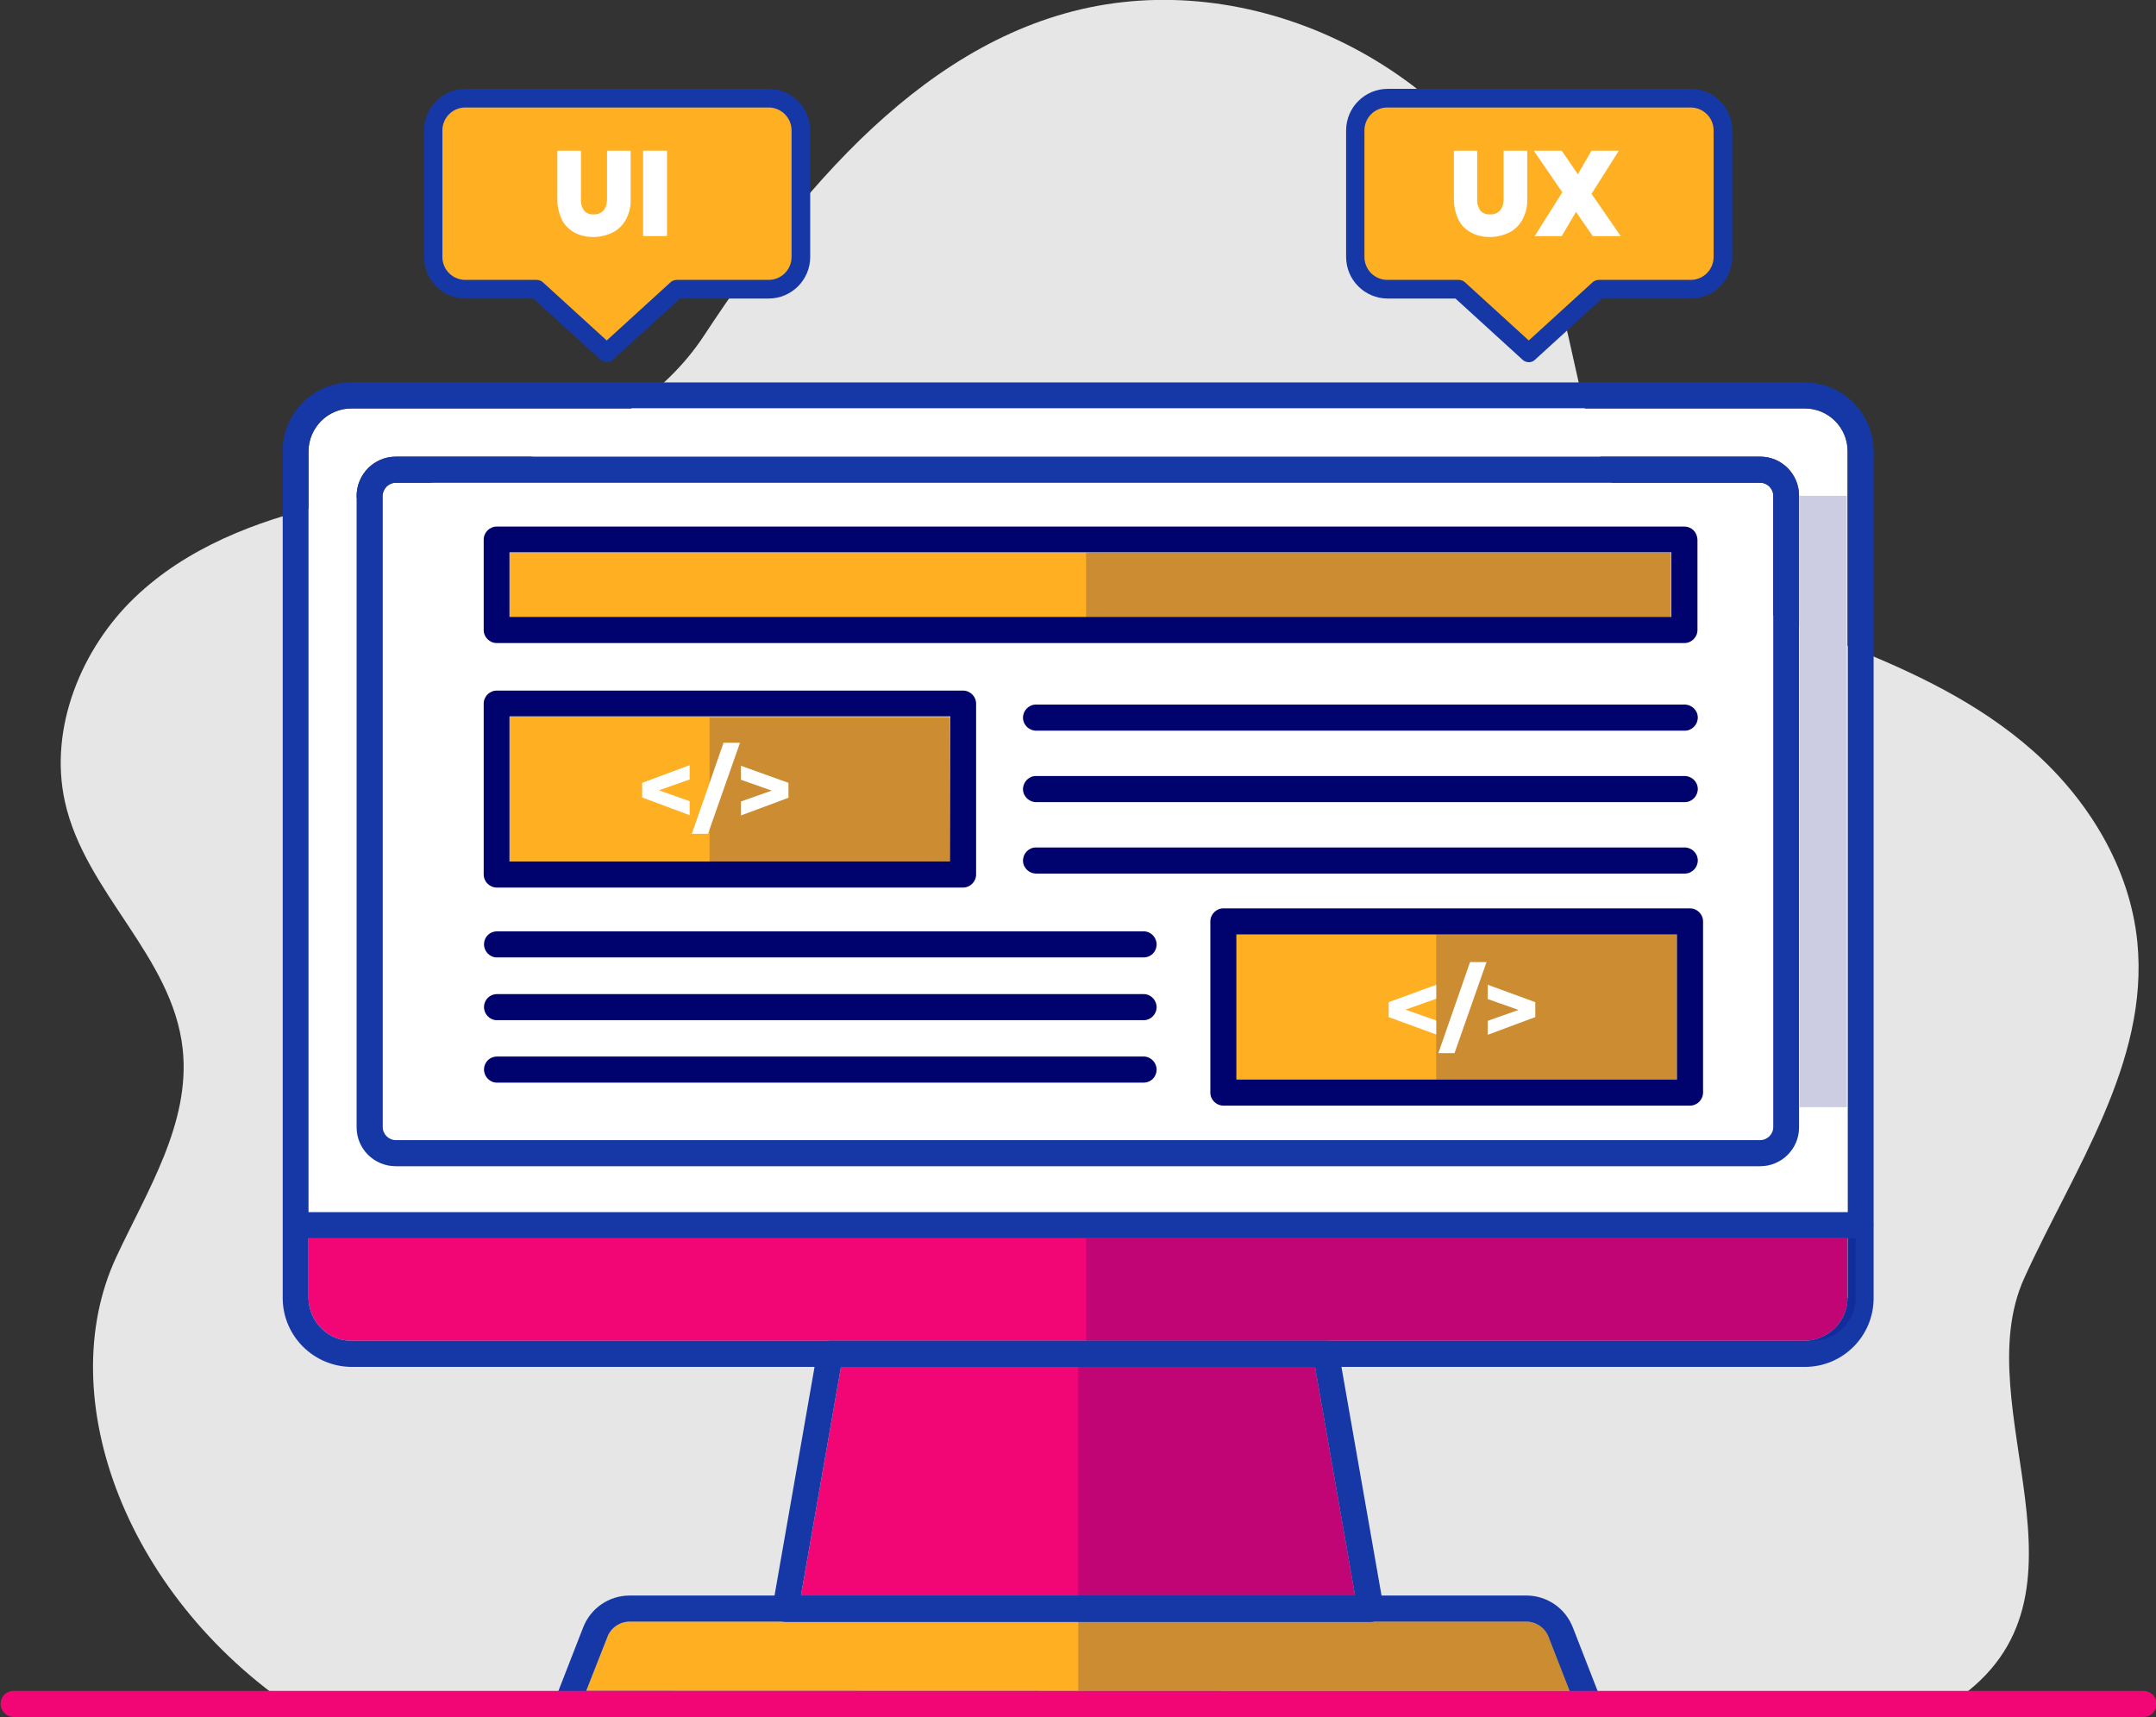
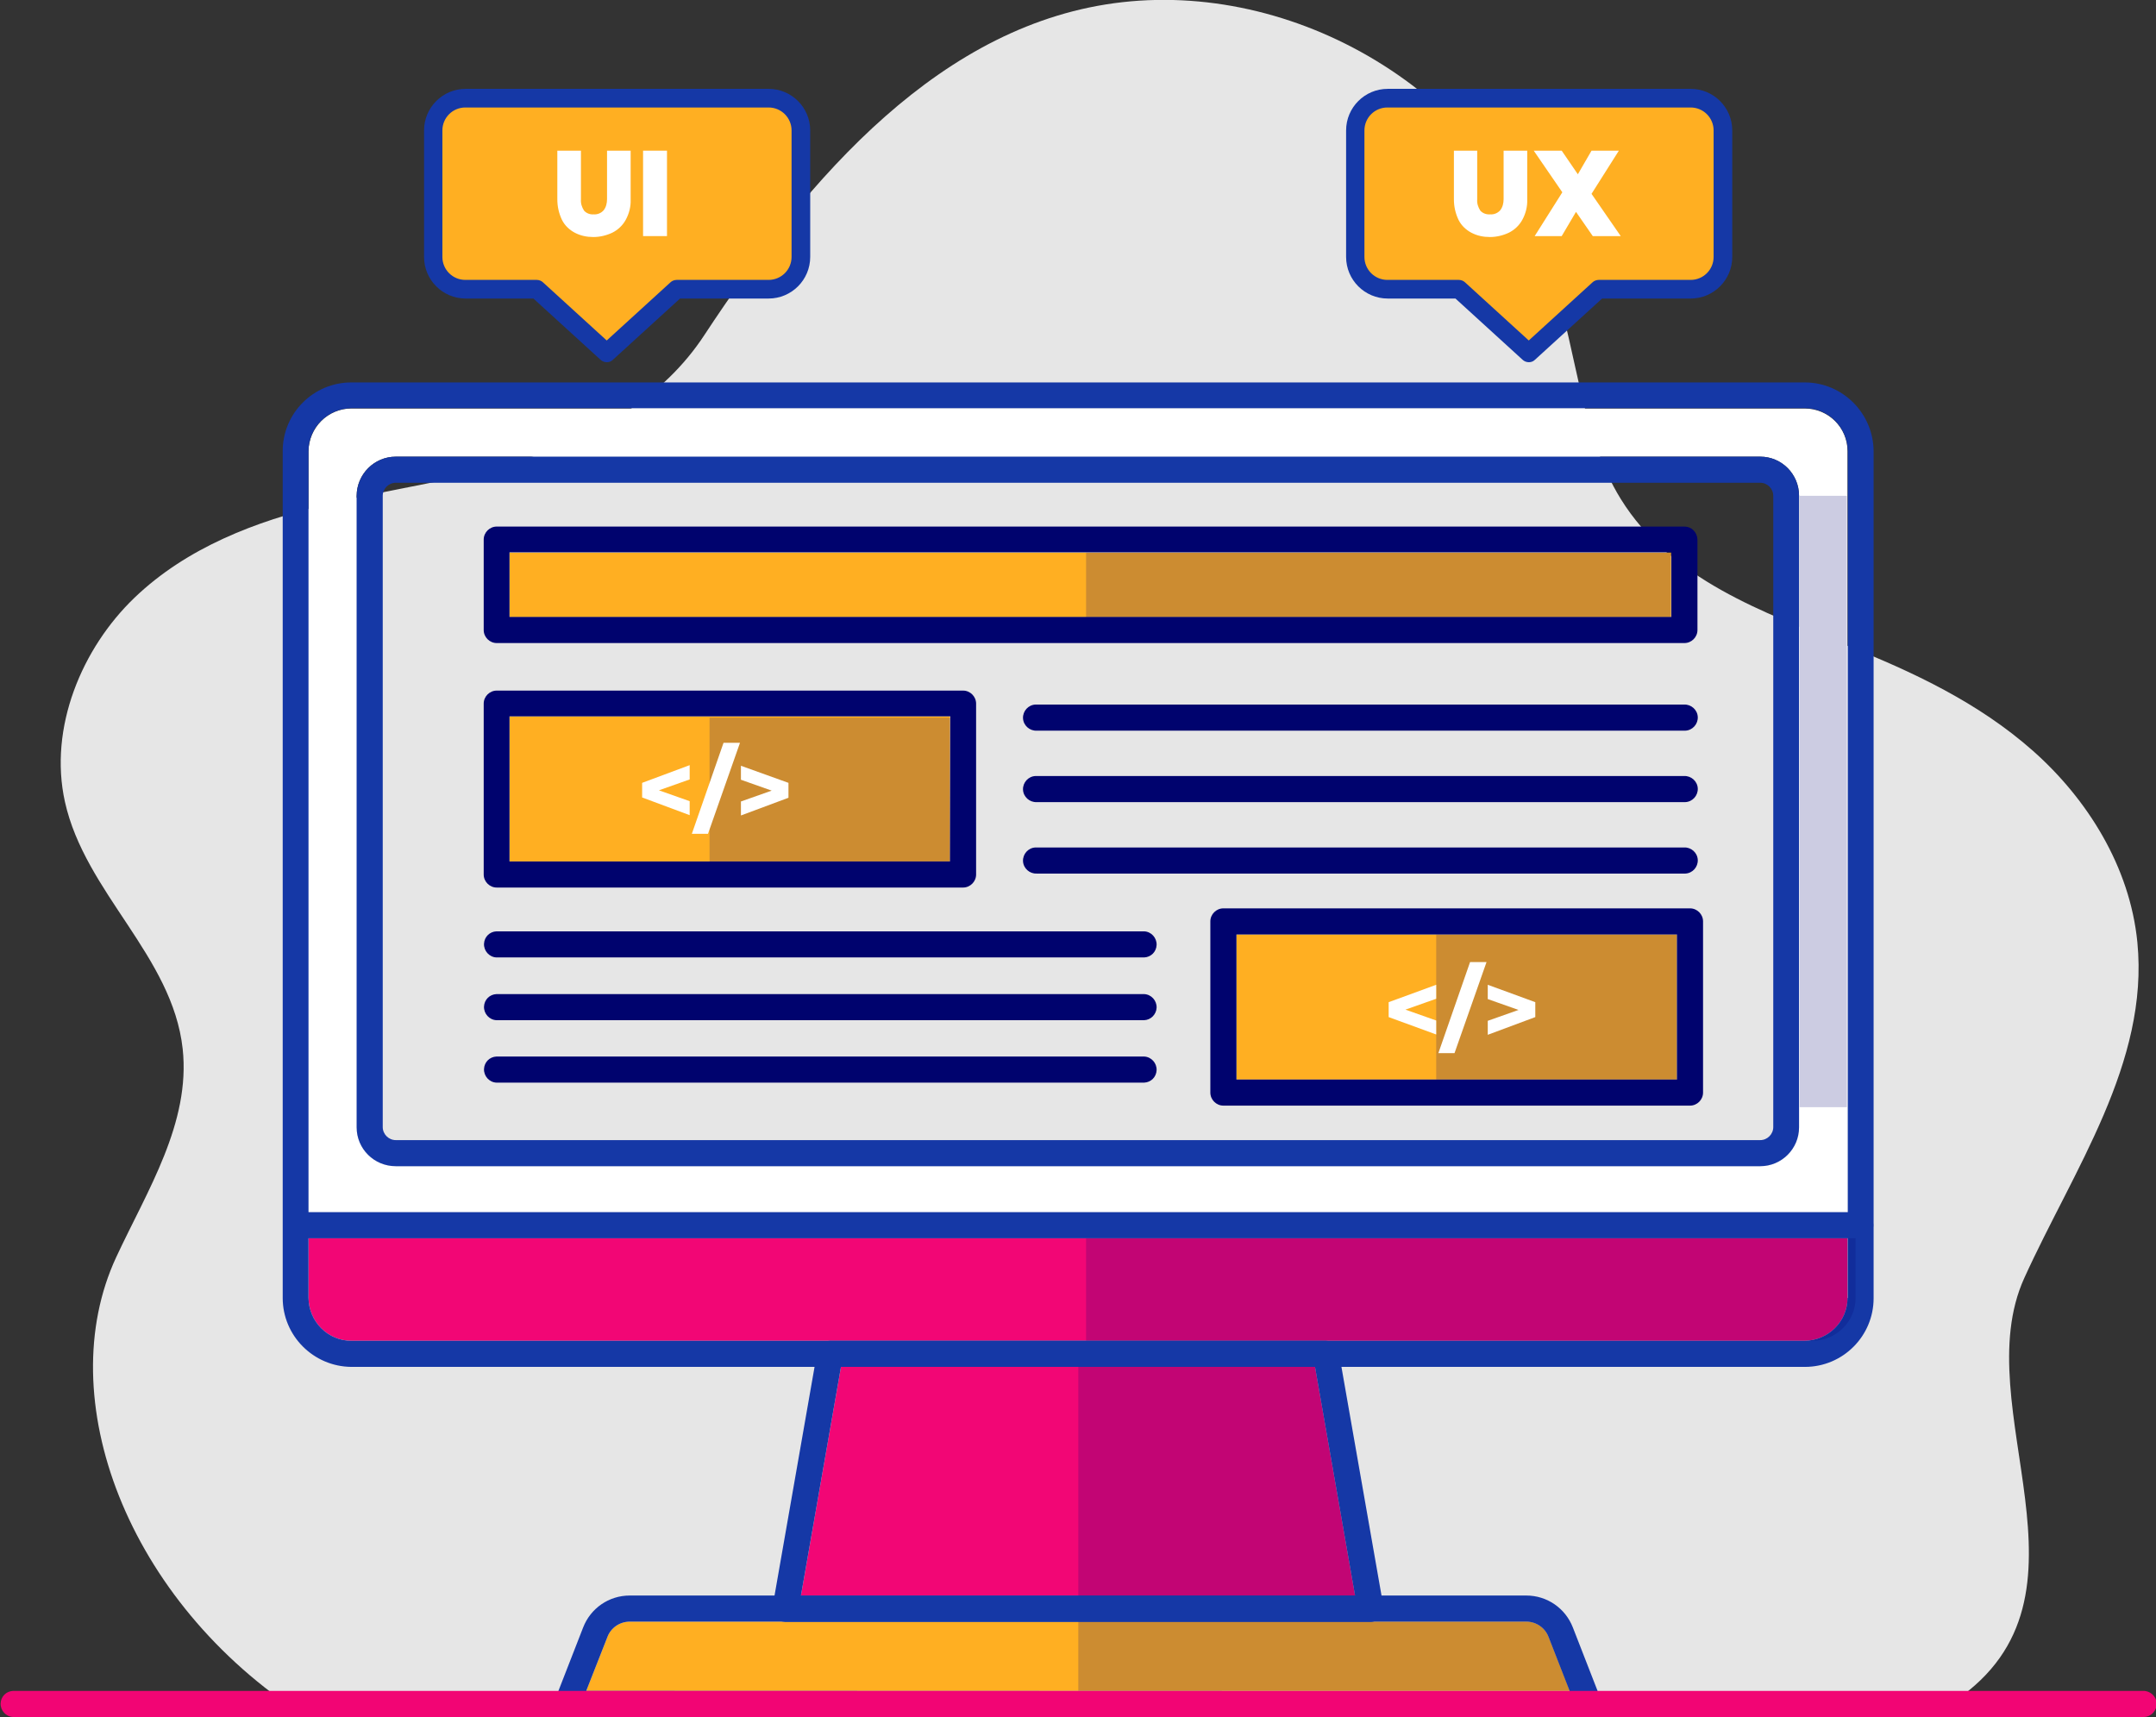
<svg xmlns="http://www.w3.org/2000/svg" version="1.1" id="Layer_1" x="0px" y="0px" viewBox="0 0 694 552.7" style="enable-background:new 0 0 694 552.7;" xml:space="preserve">
  <rect x="0" y="0" width="694" height="552.7" fill="#333333" stroke="none" />
  <style type="text/css">
	.st0{fill:#E6E6E6;}
	.st1{fill:#FFFFFF;}
	.st2{fill:#FFAF22;}
	.st3{opacity:0.2;fill:#00036E;enable-background:new    ;}
	.st4{fill:#F20675;}
	.st5{fill:#1538A6;}
	.st6{fill:#00036E;}
	.st7{fill:#F20574;}
</style>
  <g id="Layer_2_1_">
    <g id="Layer_6">
      <path class="st0" d="M98,552.3c-57.3-36.8-81.6-102.4-60.6-147.6c10-21.5,24-43.2,21.4-67.1c-3.3-29.9-31.4-50.2-37.9-79.5    c-5.3-23.9,5.5-49.5,22.4-65.7s39.1-24.6,61.2-29.9s44.7-8.1,66.3-15.3s42.8-19.3,55.9-39.3C260.5,56.5,303.4,7.2,361.3,0.7    S481,31.2,500.2,90.9c7.5,23.3,8.9,49.3,21.5,69.7c16.1,26,45.9,36.5,73,47.3c21.1,8.4,42.2,18.3,59.7,33.8s31.2,37.3,33.6,61.6    c3.8,38.8-20.5,73.1-36.4,108.1c-19,41.8,27.1,102.4-22.2,136L98,552.3z" />
-       <path class="st1" d="M127.4,155.4h439.2c2.3,0,4.2,1.9,4.2,4.2v203.3c0,2.3-1.9,4.2-4.2,4.2H127.4c-2.3,0-4.2-1.9-4.2-4.2V159.6    C123.2,157.3,125.1,155.4,127.4,155.4z" />
      <rect x="398" y="300.8" class="st2" width="141.8" height="46.7" />
      <rect x="462.3" y="300.8" class="st3" width="77.5" height="46.7" />
      <rect x="164" y="177.9" class="st2" width="373.9" height="20.8" />
      <rect x="349.6" y="177.9" class="st3" width="188.3" height="20.8" />
      <rect x="164" y="230.6" class="st2" width="141.8" height="46.7" />
      <rect x="228.4" y="231" class="st3" width="77.5" height="46.7" />
      <path class="st2" d="M505.3,544.3H188.7l6.8-17.3c1.1-3,4-5,7.2-5h288.6c3.2,0,6.1,2,7.2,5L505.3,544.3z" />
      <polygon class="st4" points="436.2,513.7 257.8,513.7 270.7,440 423.3,440   " />
      <path class="st4" d="M594.7,398.5v19.3c0,7.6-6.2,13.7-13.8,13.8H113.1c-7.6,0-13.7-6.2-13.8-13.8v-19.3H594.7z" />
      <path class="st1" d="M580.9,131.5H113.1c-7.6,0-13.7,6.2-13.8,13.8v244.9h495.4V145.2C594.7,137.6,588.5,131.5,580.9,131.5z     M579.1,362.9c0,6.9-5.6,12.5-12.5,12.5H127.4c-6.9,0-12.5-5.6-12.6-12.5V159.6c0-6.9,5.6-12.6,12.6-12.6h439.2    c6.9,0,12.5,5.6,12.5,12.6V362.9z" />
      <path class="st5" d="M515.3,547l-9-23.1c-2.4-6.2-8.3-10.3-15-10.3H202.7c-6.7,0-12.6,4.1-15,10.3l-9,23.1    c-0.8,2.2,0.2,4.6,2.4,5.4c0.5,0.2,1,0.3,1.5,0.3h328.8c2.3,0,4.2-1.9,4.2-4.2C515.6,548,515.5,547.5,515.3,547z M188.7,544.3    l6.8-17.3c1.1-3,4-5,7.2-5h288.6c3.2,0,6.1,2,7.2,5l6.8,17.4L188.7,544.3z" />
      <path class="st5" d="M445.3,517.1l-0.6-3.5L431.8,440l-0.9-4.9c-0.4-2-2.1-3.5-4.1-3.5H267.2c-2,0-3.8,1.5-4.1,3.5l-0.9,4.9    l-12.9,73.7l-0.6,3.5c-0.4,2.3,1.1,4.5,3.4,4.8c0.2,0,0.5,0.1,0.7,0.1h188.3c2.3,0,4.2-1.9,4.2-4.2    C445.3,517.6,445.3,517.4,445.3,517.1L445.3,517.1z M257.8,513.7l12.9-73.7h152.6l12.9,73.7L257.8,513.7z" />
      <path class="st5" d="M580.9,123.1H113.1c-12.2,0-22.1,9.9-22.1,22.1v272.6c0,12.2,9.9,22.1,22.1,22.2h467.9    c12.2,0,22.1-9.9,22.1-22.1V145.2C603,133,593.1,123.1,580.9,123.1z M594.7,417.8c0,7.6-6.2,13.7-13.8,13.8H113.1    c-7.6,0-13.7-6.2-13.8-13.8V145.2c0-7.6,6.2-13.7,13.8-13.8h467.9c7.6,0,13.7,6.2,13.8,13.8V417.8z" />
      <path class="st5" d="M566.6,147H127.4c-6.9,0-12.5,5.6-12.6,12.6v203.3c0,6.9,5.6,12.5,12.6,12.5h439.2c6.9,0,12.5-5.6,12.5-12.5    V159.6C579.1,152.6,573.5,147,566.6,147z M570.8,362.8c0,2.3-1.9,4.2-4.2,4.2H127.4c-2.3,0-4.2-1.9-4.2-4.2V159.6    c0-2.3,1.9-4.2,4.2-4.2h439.2c2.3,0,4.2,1.9,4.2,4.2V362.8z" />
      <path class="st5" d="M603,394.4c0,2.3-1.9,4.2-4.2,4.2c0,0,0,0,0,0H95.1c-2.3-0.1-4.1-2.1-4-4.4c0.1-2.2,1.8-3.9,4-4h503.7    C601.2,390.2,603,392,603,394.4z" />
      <path class="st6" d="M542.2,169.5H159.9c-2.3,0-4.2,1.9-4.2,4.2c0,0,0,0,0,0v29.1c0,2.3,1.9,4.2,4.2,4.2h382.3    c2.3,0,4.2-1.9,4.2-4.2v-29.1C546.3,171.3,544.5,169.5,542.2,169.5z M538,198.6H164v-20.8h374V198.6z" />
      <path class="st6" d="M310,222.3H159.9c-2.3,0-4.2,1.9-4.2,4.2c0,0,0,0,0,0v55c0,2.3,1.9,4.2,4.2,4.2c0,0,0,0,0,0H310    c2.3,0,4.2-1.9,4.2-4.2c0,0,0,0,0,0v-55C314.2,224.2,312.3,222.3,310,222.3C310,222.3,310,222.3,310,222.3z M305.8,277.3H164    v-46.7h141.9L305.8,277.3z" />
      <path class="st6" d="M544,355.9H393.8c-2.3,0-4.2-1.9-4.2-4.2v-55.1c0-2.3,1.9-4.2,4.2-4.2H544c2.3,0,4.2,1.9,4.2,4.2v55.1    C548.2,354,546.3,355.9,544,355.9z M398,347.5h141.8v-46.7H398V347.5z" />
      <path class="st6" d="M542.2,235.2H333.7c-2.3,0.1-4.3-1.7-4.4-4s1.7-4.3,4-4.4c0.1,0,0.3,0,0.4,0h208.4c2.3-0.1,4.3,1.7,4.4,4    c0.1,2.3-1.7,4.3-4,4.4C542.4,235.2,542.3,235.2,542.2,235.2z" />
      <path class="st6" d="M542.2,258.2H333.7c-2.3,0.1-4.3-1.7-4.4-4s1.7-4.3,4-4.4c0.1,0,0.3,0,0.4,0h208.4c2.3-0.1,4.3,1.7,4.4,4    c0.1,2.3-1.7,4.3-4,4.4C542.4,258.2,542.3,258.2,542.2,258.2z" />
      <path class="st6" d="M542.2,281.2H333.7c-2.3,0.1-4.3-1.7-4.4-4s1.7-4.3,4-4.4c0.1,0,0.3,0,0.4,0h208.4c2.3-0.1,4.3,1.7,4.4,4    c0.1,2.3-1.7,4.3-4,4.4C542.4,281.2,542.3,281.2,542.2,281.2z" />
      <path class="st6" d="M368.3,308.2H159.8c-2.3-0.1-4.1-2.1-4-4.4c0.1-2.2,1.8-3.9,4-4h208.5c2.3,0.1,4.1,2.1,4,4.4    C372.2,306.4,370.5,308.1,368.3,308.2z" />
      <path class="st6" d="M368.3,328.4H159.8c-2.3-0.1-4.1-2.1-4-4.4c0.1-2.2,1.8-3.9,4-4h208.5c2.3,0.1,4.1,2.1,4,4.4    C372.2,326.5,370.5,328.3,368.3,328.4z" />
      <path class="st6" d="M368.3,348.5H159.8c-2.3-0.1-4.1-2.1-4-4.4c0.1-2.2,1.8-3.9,4-4h208.5c2.3,0.1,4.1,2.1,4,4.4    C372.2,346.7,370.5,348.4,368.3,348.5z" />
      <path class="st1" d="M222,250.9l-9.9,3.5l9.9,3.5v4.5l-15.3-5.7V252l15.3-5.7V250.9z" />
      <path class="st1" d="M232.9,239.1h5.3l-10.3,29.3h-5.2L232.9,239.1z" />
      <path class="st1" d="M253.8,252v4.8l-15.3,5.7v-4.5l9.9-3.5l-9.9-3.5v-4.5L253.8,252z" />
      <path class="st1" d="M462.3,321.5l-9.9,3.5l9.9,3.5v4.5l-15.3-5.6v-4.8l15.3-5.6V321.5z" />
      <path class="st1" d="M473.2,309.7h5.3L468.2,339H463L473.2,309.7z" />
      <path class="st1" d="M494.2,322.6v4.8l-15.3,5.7v-4.5l9.9-3.5l-9.9-3.5V317L494.2,322.6z" />
      <path class="st2" d="M257.8,42v40.7c0,5.7-4.6,10.4-10.4,10.4l0,0h-29.6l-22.5,20.5l-22.5-20.5h-23c-5.7,0-10.4-4.6-10.4-10.4V42    c0-5.7,4.7-10.4,10.4-10.4h97.5C253.1,31.6,257.7,36.3,257.8,42C257.7,42,257.8,42,257.8,42z" />
      <path class="st5" d="M195.3,116.6c-0.7,0-1.5-0.3-2-0.8l-21.6-19.7h-21.8c-7.4,0-13.4-6-13.4-13.4V42c0-7.4,6-13.4,13.4-13.4h97.5    c7.4,0,13.4,6,13.4,13.4v40.7c0,7.4-6,13.4-13.4,13.4h-28.5l-21.6,19.7C196.7,116.4,196,116.6,195.3,116.6z M149.8,34.6    c-4.1,0-7.4,3.3-7.4,7.4v40.7c0,4.1,3.3,7.4,7.4,7.4h23c0.7,0,1.5,0.3,2,0.8l20.5,18.7l20.5-18.7c0.5-0.5,1.3-0.8,2-0.8h29.6    c4.1,0,7.4-3.3,7.4-7.4V42c0-4.1-3.3-7.4-7.4-7.4L149.8,34.6z" />
      <path class="st1" d="M187,48.5v15.7c-0.1,1.3,0.3,2.5,1,3.6c0.8,0.9,2,1.3,3.1,1.2c1.2,0.1,2.4-0.4,3.2-1.3c0.8-1,1.1-2.3,1.1-3.6    V48.5h7.6v15.7c0.1,2.3-0.5,4.6-1.6,6.6c-1,1.8-2.5,3.2-4.3,4.1c-1.9,0.9-4,1.4-6.1,1.4c-2.1,0-4.1-0.4-6-1.4    c-1.7-0.9-3.2-2.3-4.1-4.1c-1-2.1-1.5-4.3-1.5-6.6V48.5H187z" />
      <path class="st1" d="M214.7,48.5V76H207V48.5H214.7z" />
      <path class="st2" d="M554.6,42v40.7c0,5.7-4.7,10.4-10.4,10.4h-29.6l-22.5,20.5l-22.5-20.5h-23c-5.7,0-10.4-4.6-10.4-10.4l0,0V42    c0-5.7,4.6-10.4,10.4-10.4l0,0h97.5C549.9,31.7,554.5,36.3,554.6,42C554.6,42,554.6,42,554.6,42z" />
      <path class="st5" d="M492.1,116.6c-0.7,0-1.5-0.3-2-0.8l-21.6-19.7h-21.8c-7.4,0-13.4-6-13.4-13.4V42c0-7.4,6-13.4,13.4-13.4h97.5    c7.4,0,13.4,6,13.4,13.4v40.7c0,7.4-6,13.4-13.4,13.4h-28.5l-21.6,19.7C493.5,116.4,492.8,116.6,492.1,116.6z M446.6,34.6    c-4.1,0-7.4,3.3-7.4,7.4c0,0,0,0,0,0v40.7c0,4.1,3.3,7.4,7.4,7.4h23c0.7,0,1.5,0.3,2,0.8l20.5,18.7l20.5-18.7    c0.5-0.5,1.3-0.8,2-0.8h29.6c4.1,0,7.4-3.3,7.4-7.4V42c0-4.1-3.3-7.4-7.4-7.4L446.6,34.6z" />
      <path class="st1" d="M475.5,48.5v15.7c-0.1,1.3,0.3,2.5,1,3.6c0.8,0.9,2,1.3,3.2,1.2c1.2,0.1,2.4-0.4,3.2-1.3    c0.8-1,1.1-2.3,1.1-3.6V48.5h7.6v15.7c0.1,2.3-0.5,4.6-1.6,6.6c-1,1.8-2.5,3.2-4.3,4.1c-1.9,0.9-4,1.4-6.1,1.4    c-2.1,0-4.1-0.4-6-1.4c-1.7-0.9-3.2-2.3-4.1-4.1c-1-2.1-1.5-4.3-1.5-6.6V48.5H475.5z" />
      <path class="st1" d="M512.7,76l-5.4-7.8l-4.6,7.8H494l8.9-14.1l-9.2-13.4h9l5.2,7.6l4.4-7.6h8.8l-8.8,13.9l9.4,13.6H512.7z" />
      <polygon class="st3" points="436.3,513.7 347.1,513.7 347.1,440 423.4,440   " />
      <path class="st3" d="M505.4,544.3H347.1V522h144.3c3.2,0,6.1,2,7.2,5L505.4,544.3z" />
      <path class="st3" d="M597.3,398.5v19.3c0,7.6-6.2,13.7-13.8,13.8H349.6v-33H597.3z" />
      <rect x="579.3" y="159.6" class="st3" width="15.2" height="196.8" />
      <path class="st7" d="M689.8,552.7H4.2c-2.3-0.1-4.1-2.1-4-4.4c0.1-2.2,1.8-3.9,4-4h685.6c2.3-0.1,4.3,1.7,4.4,4    c0.1,2.3-1.7,4.3-4,4.4C690.1,552.7,689.9,552.7,689.8,552.7z" />
    </g>
  </g>
</svg>